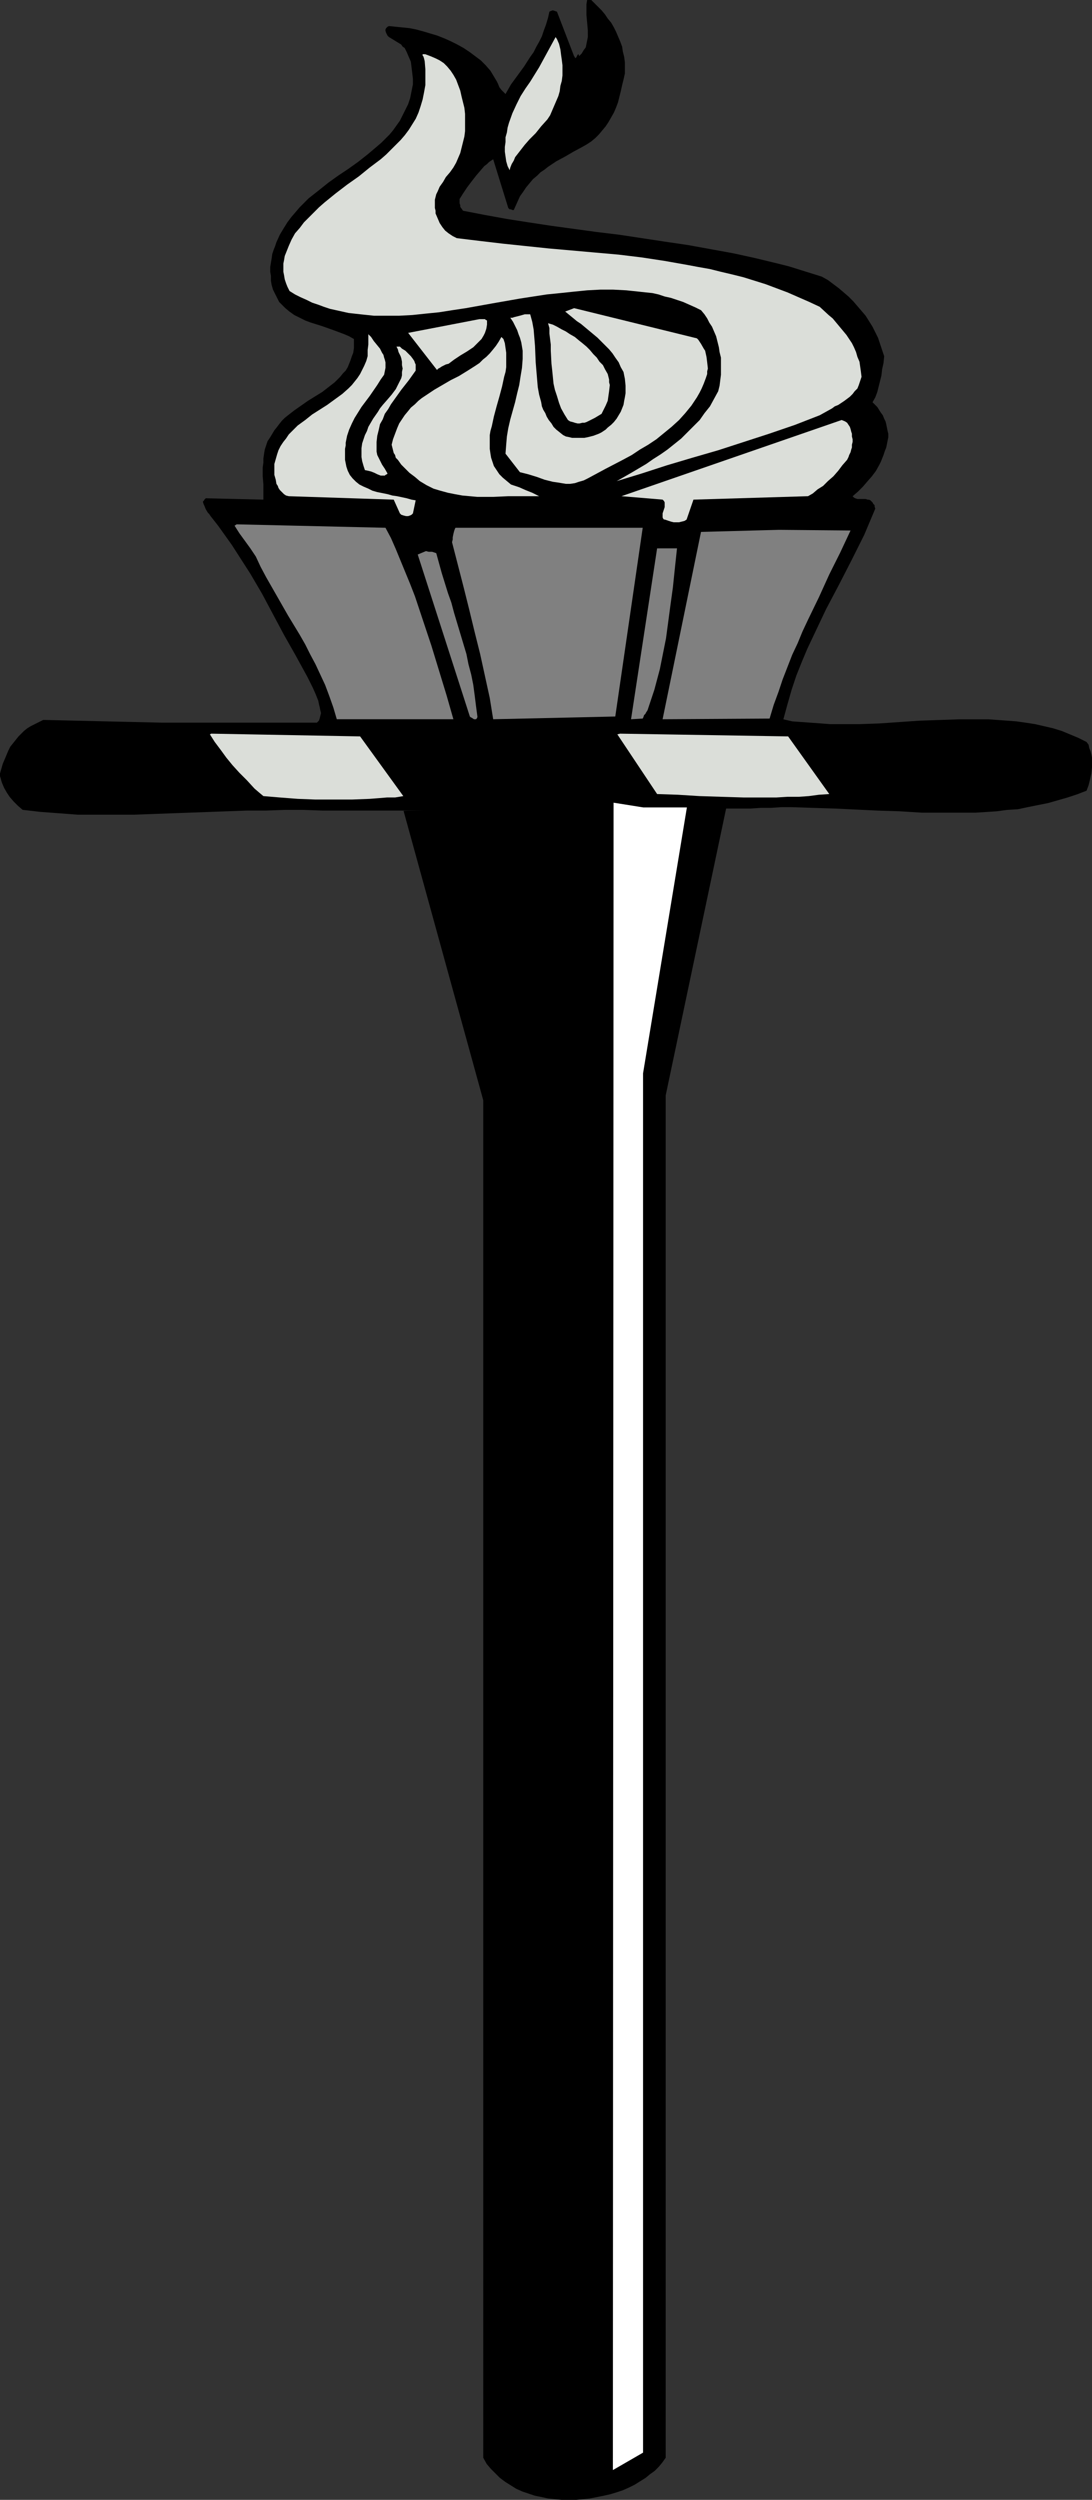
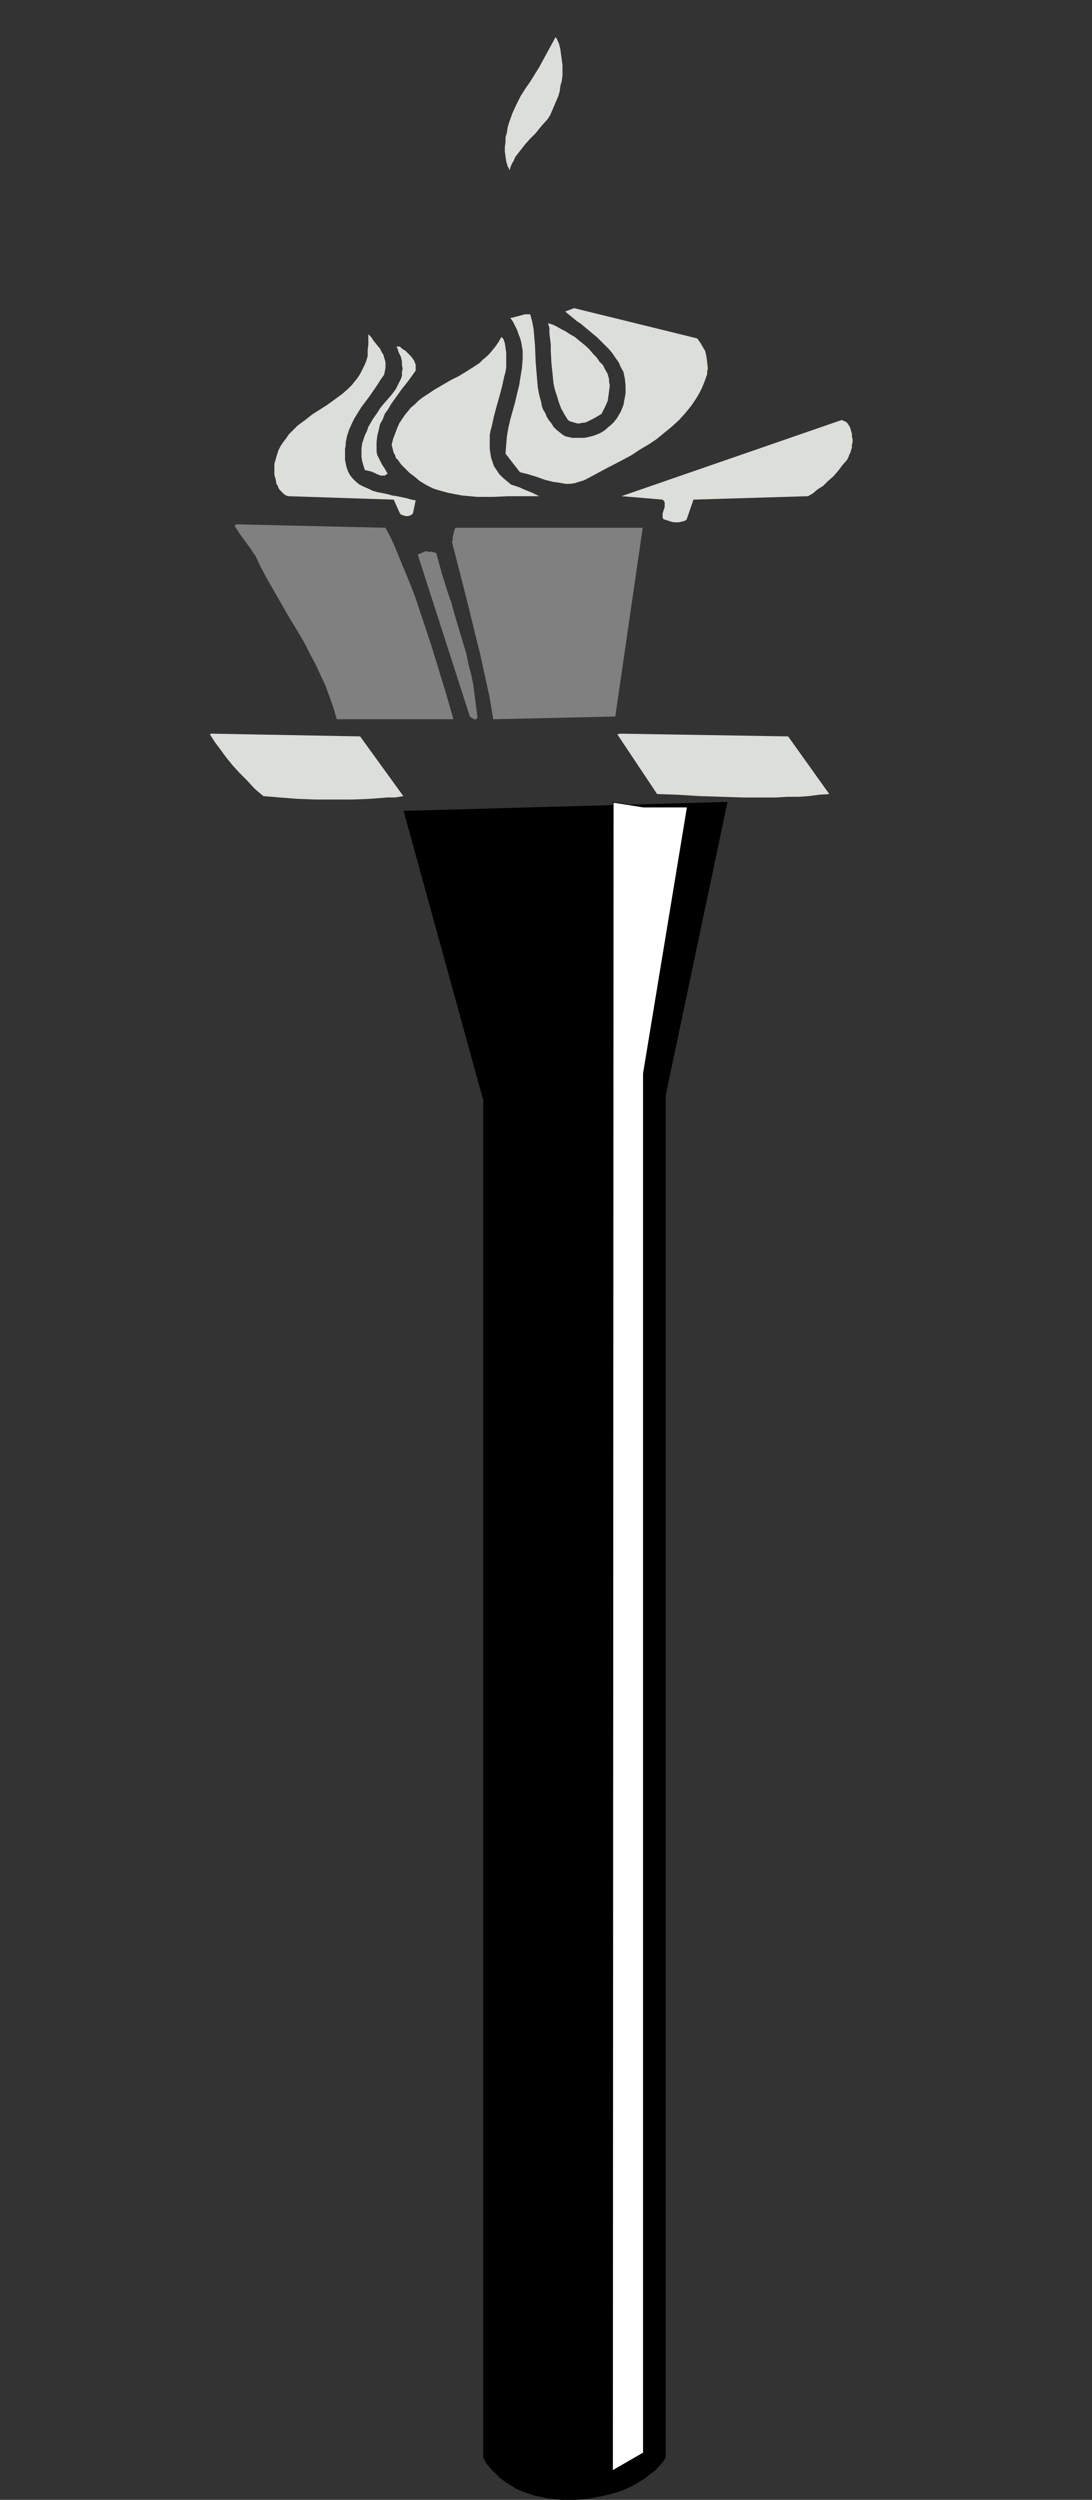
<svg xmlns="http://www.w3.org/2000/svg" xmlns:ns1="http://sodipodi.sourceforge.net/DTD/sodipodi-0.dtd" xmlns:ns2="http://www.inkscape.org/namespaces/inkscape" version="1.0" width="68.069mm" height="155.733mm" id="svg19" ns1:docname="Torch 06.wmf">
  <rect width="100%" height="100%" fill="#333333" stroke="none" />
  <ns1:namedview id="namedview19" pagecolor="#ffffff" bordercolor="#000000" borderopacity="0.25" ns2:showpageshadow="2" ns2:pageopacity="0.0" ns2:pagecheckerboard="0" ns2:deskcolor="#d1d1d1" ns2:document-units="mm" />
  <defs id="defs1">
    <pattern id="WMFhbasepattern" patternUnits="userSpaceOnUse" width="6" height="6" x="0" y="0" />
  </defs>
-   <path style="fill:#000000;fill-opacity:1;fill-rule:evenodd;stroke:none" d="m 139.299,0 0.808,0.808 0.808,0.808 0.808,0.808 0.808,0.97 0.646,0.97 0.808,0.97 0.646,1.131 0.485,0.97 0.485,1.131 0.485,1.131 0.485,1.293 0.162,1.131 0.323,1.293 0.162,1.293 v 1.293 1.293 l -0.323,1.454 -0.323,1.293 -0.323,1.454 -0.323,1.293 -0.323,1.293 -0.485,1.293 -0.485,1.131 -0.646,1.131 -0.646,1.131 -0.646,0.97 -0.808,0.97 -0.808,0.97 -0.808,0.808 -0.97,0.808 -0.97,0.646 -1.131,0.646 -2.101,1.131 -1.939,1.131 -2.101,1.131 -1.939,1.293 -0.808,0.646 -0.97,0.646 -0.808,0.808 -0.97,0.808 -0.808,0.97 -0.808,0.97 -0.646,0.97 -0.808,1.131 -1.454,3.232 h -0.323 l -0.323,-0.162 h -0.323 l -0.323,-0.323 -3.555,-11.473 -0.485,0.323 -0.485,0.323 -0.485,0.485 -0.646,0.485 -0.97,1.131 -0.97,1.131 -1.131,1.454 -0.97,1.293 -0.97,1.454 -0.808,1.293 v 0.485 0.485 l 0.162,0.485 v 0.323 l 0.162,0.323 0.162,0.162 0.323,0.485 5.01,0.97 5.333,0.97 5.171,0.808 5.333,0.808 10.666,1.454 5.333,0.646 5.333,0.808 5.333,0.808 5.494,0.808 5.333,0.97 5.333,0.97 5.171,1.131 5.333,1.293 2.586,0.646 2.586,0.808 2.586,0.808 2.586,0.808 1.454,0.808 1.293,0.97 1.293,0.97 1.131,0.97 1.131,0.97 1.131,1.131 0.97,1.131 0.97,1.131 0.97,1.131 0.808,1.293 0.808,1.293 0.646,1.293 0.646,1.293 0.485,1.454 0.485,1.454 0.485,1.454 -0.162,1.616 -0.323,1.454 -0.162,1.454 -0.323,1.293 -0.323,1.293 -0.323,1.293 -0.485,1.293 -0.646,1.131 1.131,1.131 0.808,1.293 0.485,0.646 0.323,0.808 0.323,0.646 0.162,0.646 0.162,0.808 0.162,0.808 0.162,0.646 v 0.808 l -0.162,0.808 -0.162,0.808 -0.162,0.808 -0.323,0.808 -0.323,0.97 -0.323,0.808 -0.323,0.808 -0.323,0.646 -0.808,1.454 -0.97,1.293 -1.131,1.293 -0.97,1.131 -1.131,1.131 -1.293,1.131 0.162,0.162 0.162,0.162 0.323,0.162 0.485,0.162 h 0.485 0.485 0.485 0.485 l 0.485,0.162 h 0.323 l 0.323,0.162 0.323,0.323 0.162,0.162 0.162,0.323 0.323,0.323 v 0.323 l 0.162,0.485 -1.293,3.07 -1.293,3.07 -1.454,2.909 -1.454,2.909 -3.07,5.979 -3.07,5.817 -1.454,3.07 -1.454,3.07 -1.454,3.07 -1.293,3.07 -1.293,3.232 -1.131,3.393 -0.97,3.393 -0.97,3.555 2.101,0.485 2.262,0.162 2.262,0.162 2.262,0.162 2.101,0.162 h 2.424 4.525 l 4.686,-0.162 4.686,-0.323 4.686,-0.323 4.686,-0.162 4.686,-0.162 h 4.686 2.262 l 2.262,0.162 2.262,0.162 2.101,0.162 2.262,0.323 2.101,0.323 2.101,0.485 2.101,0.485 2.101,0.646 1.939,0.808 1.939,0.808 1.939,0.97 0.485,0.646 0.162,0.808 0.323,0.808 0.162,0.646 0.162,0.808 v 0.808 1.454 l -0.162,1.454 -0.323,1.454 -0.323,1.293 -0.485,1.293 -2.101,0.808 -2.424,0.808 -2.262,0.646 -2.262,0.646 -2.424,0.485 -2.424,0.485 -2.262,0.485 -2.586,0.162 -2.424,0.323 -2.424,0.162 -2.586,0.162 h -2.424 -5.171 -5.01 l -5.171,-0.323 -5.171,-0.162 -10.181,-0.485 -5.171,-0.162 -5.01,-0.162 h -2.424 l -2.424,0.162 h -2.424 l -2.424,0.162 h -12.605 l -12.605,0.162 h -12.605 l -12.605,0.162 -25.21,0.162 H 88.557 75.952 l -4.525,-0.162 h -4.363 l -4.363,0.162 h -4.525 l -8.888,0.323 -8.888,0.323 -8.888,0.323 H 27.149 22.786 18.261 L 13.898,191.485 9.534,191.162 5.333,190.678 4.202,189.708 3.232,188.738 2.262,187.607 1.616,186.638 0.97,185.507 0.485,184.375 0.323,183.891 0.162,183.244 0,182.76 v -0.646 l 0.323,-1.131 0.323,-1.131 0.485,-1.131 0.808,-1.939 0.485,-0.97 0.646,-0.808 0.646,-0.808 0.646,-0.808 0.646,-0.646 0.646,-0.646 0.808,-0.646 0.808,-0.485 0.97,-0.485 0.97,-0.485 0.97,-0.485 7.11,0.162 6.949,0.162 7.11,0.162 6.949,0.162 h 13.736 13.898 8.726 l 0.485,-0.485 0.162,-0.485 0.162,-0.646 0.162,-0.646 -0.162,-0.646 -0.162,-0.808 -0.162,-0.646 -0.162,-0.808 -0.646,-1.616 -0.646,-1.454 -0.646,-1.293 -0.323,-0.646 -0.323,-0.646 -2.747,-5.009 -2.747,-4.848 -2.586,-4.848 -2.586,-4.848 -2.747,-4.686 -1.454,-2.262 -1.454,-2.262 -1.454,-2.262 -1.616,-2.262 -1.616,-2.262 -1.778,-2.262 -0.323,-0.485 -0.323,-0.323 -0.485,-0.808 -0.323,-0.808 -0.162,-0.323 -0.162,-0.485 v -0.162 -0.162 h 0.162 l 0.162,-0.323 0.162,-0.162 0.162,-0.162 13.574,0.323 v -0.808 -0.808 -0.97 -0.97 l -0.162,-1.939 v -2.101 l 0.162,-1.131 v -0.97 l 0.162,-1.131 0.162,-0.97 0.323,-0.97 0.323,-0.97 0.646,-0.97 0.485,-0.808 0.485,-0.808 0.646,-0.808 0.485,-0.646 0.646,-0.808 0.646,-0.646 0.808,-0.646 1.454,-1.131 1.616,-1.131 1.616,-1.131 3.394,-2.101 1.454,-1.131 1.454,-1.131 0.646,-0.646 0.646,-0.646 0.646,-0.808 0.646,-0.646 0.485,-0.808 0.323,-0.808 0.323,-0.808 0.323,-0.97 0.323,-0.808 0.162,-1.131 V 80.957 79.826 l -1.131,-0.646 -1.131,-0.485 -1.293,-0.485 -1.293,-0.485 -2.747,-0.97 -2.586,-0.808 -1.293,-0.485 -1.293,-0.646 -1.293,-0.646 -1.131,-0.808 -0.97,-0.808 -0.97,-0.97 -0.485,-0.485 -0.323,-0.646 -0.323,-0.646 -0.323,-0.646 -0.485,-0.97 -0.323,-1.131 -0.162,-0.97 v -1.131 l -0.162,-0.97 v -1.131 l 0.162,-0.97 0.162,-0.97 0.162,-1.131 0.323,-0.97 0.323,-0.808 0.323,-0.97 0.808,-1.778 0.485,-0.808 0.485,-0.808 0.808,-1.293 0.97,-1.293 0.97,-1.131 0.97,-1.131 1.131,-1.131 0.97,-0.97 2.262,-1.778 2.424,-1.939 2.262,-1.616 2.424,-1.616 2.262,-1.616 2.262,-1.778 2.101,-1.778 1.131,-0.97 0.97,-0.97 0.97,-0.97 0.808,-0.97 0.808,-1.131 0.808,-1.131 0.646,-1.293 0.646,-1.293 0.646,-1.293 0.485,-1.454 0.323,-1.616 0.323,-1.616 v -1.293 l -0.162,-1.454 -0.162,-1.293 -0.162,-1.293 -0.485,-1.131 -0.485,-1.131 -0.485,-0.97 -0.485,-0.323 -0.323,-0.485 -2.909,-1.778 -0.323,-0.323 -0.162,-0.323 -0.162,-0.323 -0.162,-0.485 V 6.948 l 0.162,-0.323 0.323,-0.323 0.323,-0.162 1.616,0.162 1.616,0.162 1.616,0.162 1.616,0.323 1.778,0.485 1.616,0.485 1.616,0.485 1.616,0.646 1.454,0.646 1.616,0.808 1.454,0.808 1.454,0.97 1.293,0.97 1.293,0.97 1.131,1.131 1.131,1.293 0.485,0.808 0.485,0.808 0.485,0.808 0.323,0.646 0.323,0.808 0.485,0.646 0.485,0.485 0.485,0.485 1.293,-2.262 3.07,-4.201 1.454,-2.262 0.808,-1.131 0.646,-1.293 0.646,-1.131 0.646,-1.293 0.485,-1.454 0.485,-1.293 0.485,-1.616 0.323,-1.454 0.323,-0.162 0.485,-0.162 0.485,0.162 0.485,0.162 4.04,10.503 0.162,0.162 v 0.162 l 0.162,0.162 v -0.162 h 0.162 l 0.162,-0.323 0.162,-0.323 0.162,-0.162 v 0 l 0.162,0.162 v 0 0.323 l 0.646,-0.646 0.485,-0.808 0.485,-0.646 0.162,-0.808 0.162,-0.808 0.162,-0.808 V 7.918 7.11 l -0.162,-1.778 -0.162,-1.778 V 1.778 0.97 L 138.33,0 Z" id="path1" />
  <path style="fill:#dbded9;fill-opacity:1;fill-rule:evenodd;stroke:none" d="m 131.219,9.211 0.485,1.131 0.323,1.293 0.162,1.293 0.162,1.131 0.162,1.293 v 1.131 1.293 l -0.162,1.293 -0.323,1.131 -0.162,1.293 -0.323,1.131 -0.485,1.131 -0.485,1.131 -0.485,1.131 -0.485,1.131 -0.646,0.97 -1.454,1.616 -0.646,0.808 -0.646,0.808 -1.454,1.454 -1.131,1.293 -1.131,1.454 -1.131,1.454 -0.323,0.808 -0.485,0.808 -0.323,0.808 -0.162,0.646 -0.485,-0.97 -0.323,-1.131 -0.162,-1.131 -0.162,-1.131 v -1.131 l 0.162,-1.131 v -1.131 l 0.323,-1.131 0.162,-1.131 0.323,-1.131 0.808,-2.262 0.97,-2.101 0.97,-1.939 1.131,-1.778 1.131,-1.616 2.101,-3.393 1.939,-3.555 1.939,-3.555 z" id="path2" />
-   <path style="fill:#dbded9;fill-opacity:1;fill-rule:evenodd;stroke:none" d="m 100.192,12.766 1.293,0.485 1.131,0.485 0.97,0.485 0.97,0.646 0.808,0.808 0.808,0.97 0.646,0.97 0.646,1.131 0.485,1.293 0.485,1.293 0.323,1.454 0.323,1.293 0.323,1.293 0.162,1.454 v 1.293 1.454 1.293 l -0.162,1.293 -0.323,1.293 -0.323,1.293 -0.323,1.293 -0.485,1.131 -0.485,1.131 -0.646,1.131 -0.808,1.131 -0.97,1.131 -0.646,1.131 -0.808,1.131 -0.485,1.131 -0.323,0.646 -0.162,0.646 -0.162,0.646 v 0.646 0.646 0.646 l 0.162,0.646 v 0.646 l 0.485,1.131 0.485,1.131 0.646,0.97 0.646,0.808 0.808,0.646 0.97,0.646 0.97,0.485 5.333,0.646 5.494,0.646 10.827,1.131 10.989,0.97 5.494,0.485 5.333,0.646 5.333,0.808 5.494,0.97 2.586,0.485 2.747,0.485 2.586,0.646 2.747,0.646 2.586,0.646 2.586,0.808 2.586,0.808 2.586,0.97 2.586,0.97 2.586,1.131 2.586,1.131 2.424,1.131 2.101,1.939 0.97,0.808 0.808,0.97 0.808,0.97 0.808,0.97 0.808,0.97 0.646,0.97 0.646,0.97 0.485,0.97 0.485,1.131 0.323,1.131 0.485,1.131 0.162,1.131 0.162,1.131 0.162,1.293 -0.323,0.97 -0.323,0.97 -0.323,0.808 -0.646,0.646 -0.485,0.646 -0.646,0.646 -0.646,0.485 -0.646,0.485 -1.454,0.97 -0.808,0.323 -0.646,0.485 -1.454,0.808 -1.454,0.808 -2.909,1.131 -2.909,1.131 -6.141,2.101 -5.979,1.939 -5.979,1.939 -6.141,1.778 -5.979,1.778 -5.979,1.939 -5.818,1.778 3.394,-1.939 3.555,-2.101 1.616,-1.131 1.778,-1.131 1.616,-1.131 1.616,-1.293 1.616,-1.293 1.454,-1.454 1.454,-1.454 1.454,-1.454 1.131,-1.616 1.293,-1.616 0.97,-1.778 0.97,-1.778 0.323,-1.293 0.162,-1.293 0.162,-1.293 v -1.454 -1.293 -1.293 l -0.323,-1.293 -0.162,-1.131 -0.323,-1.293 -0.323,-1.293 -0.485,-1.131 -0.485,-1.131 -0.646,-0.97 -0.485,-0.97 -0.646,-0.97 -0.808,-0.97 -1.293,-0.646 -1.454,-0.646 -1.454,-0.646 -1.454,-0.485 -1.454,-0.485 -1.454,-0.323 -1.454,-0.485 -1.454,-0.323 -1.616,-0.162 -1.454,-0.162 -3.07,-0.323 -3.07,-0.162 h -3.07 l -3.07,0.162 -3.232,0.323 -3.07,0.323 -3.232,0.323 -6.302,0.97 -6.464,1.131 -6.302,1.131 -3.232,0.485 -3.07,0.485 -3.232,0.323 -3.07,0.323 -3.07,0.162 h -3.07 -2.909 l -3.07,-0.323 -1.454,-0.162 -1.454,-0.162 -1.454,-0.323 -1.454,-0.323 -1.454,-0.323 -1.454,-0.485 -1.293,-0.485 -1.454,-0.485 -1.293,-0.646 -1.454,-0.646 -1.293,-0.646 -1.293,-0.808 -0.485,-0.97 -0.323,-0.808 -0.323,-0.97 -0.162,-0.97 -0.162,-0.808 v -0.97 -0.97 l 0.162,-0.808 0.162,-0.97 0.323,-0.808 0.323,-0.808 0.323,-0.808 0.646,-1.454 0.808,-1.454 1.131,-1.293 0.97,-1.293 1.131,-1.131 1.293,-1.293 1.131,-1.131 1.293,-1.131 2.586,-2.101 2.747,-2.101 2.747,-1.939 2.586,-2.101 2.586,-1.939 1.293,-1.131 1.131,-1.131 1.131,-1.131 1.131,-1.131 0.97,-1.131 0.97,-1.293 0.808,-1.293 0.808,-1.293 0.646,-1.454 0.485,-1.454 0.485,-1.616 0.323,-1.616 0.323,-1.778 v -1.778 -1.939 l -0.162,-1.939 -0.162,-0.646 -0.162,-0.485 -0.162,-0.162 v -0.162 0 -0.162 z" id="path3" />
  <path style="fill:#dbded9;fill-opacity:1;fill-rule:evenodd;stroke:none" d="m 135.259,72.554 28.926,7.11 0.323,0.323 0.323,0.485 0.323,0.485 0.646,1.131 0.323,0.485 0.323,1.454 0.162,1.293 0.162,1.454 -0.162,0.646 v 0.646 l -0.162,0.485 -0.162,0.485 -0.485,1.293 -0.485,1.131 -0.485,0.97 -0.646,1.131 -0.646,0.97 -0.646,0.97 -1.454,1.778 -1.454,1.616 -1.778,1.616 -1.778,1.454 -1.778,1.454 -1.939,1.293 -1.939,1.131 -1.939,1.293 -2.101,1.131 -4.04,2.101 -4.202,2.262 -0.97,0.485 -1.131,0.323 -0.97,0.323 -1.131,0.162 h -0.97 l -0.97,-0.162 -0.97,-0.162 -1.131,-0.162 -1.939,-0.485 -1.778,-0.646 -2.101,-0.646 -1.939,-0.485 -3.394,-4.363 0.162,-2.101 0.162,-1.939 0.323,-1.939 0.485,-2.101 1.131,-4.04 0.485,-2.101 0.485,-1.939 0.323,-2.101 0.323,-1.939 0.162,-2.101 v -1.939 l -0.162,-0.97 -0.162,-0.97 -0.323,-1.131 -0.323,-0.808 -0.323,-0.97 -0.485,-0.97 -0.485,-0.97 -0.646,-0.97 h 0.485 l 0.485,-0.162 0.646,-0.162 0.646,-0.162 1.131,-0.323 h 0.646 0.646 l 0.485,1.778 0.323,1.778 0.162,1.939 0.162,1.939 0.162,3.878 0.323,3.878 0.162,1.939 0.323,1.778 0.485,1.778 0.162,0.97 0.323,0.808 0.485,0.808 0.323,0.808 0.485,0.808 0.646,0.808 0.485,0.808 0.646,0.646 0.808,0.646 0.808,0.646 0.646,0.323 0.808,0.162 0.646,0.162 h 0.808 0.646 0.808 0.646 l 0.808,-0.162 0.646,-0.162 0.646,-0.162 1.293,-0.485 0.646,-0.323 0.485,-0.323 0.485,-0.323 0.485,-0.485 0.808,-0.646 0.646,-0.646 0.646,-0.808 0.485,-0.808 0.485,-0.808 0.323,-0.808 0.323,-0.808 0.162,-0.97 0.162,-0.808 0.162,-0.97 v -0.808 -0.97 l -0.162,-1.616 -0.323,-1.616 -0.646,-1.131 -0.485,-1.131 -0.808,-1.131 -0.646,-0.97 -0.808,-0.97 -0.97,-0.97 -1.778,-1.778 -1.939,-1.616 -1.939,-1.616 -0.97,-0.646 -0.97,-0.808 -1.778,-1.454 z" id="path4" />
-   <path style="fill:#dbded9;fill-opacity:1;fill-rule:evenodd;stroke:none" d="m 112.958,75.14 h 0.485 0.323 0.485 l 0.162,0.162 0.323,0.162 v 0.485 0.485 l -0.162,0.97 -0.323,0.97 -0.323,0.646 -0.485,0.808 -0.646,0.646 -0.646,0.646 -0.646,0.646 -1.454,0.97 -1.616,0.97 -1.454,0.97 -0.646,0.485 -0.646,0.485 -0.646,0.162 -0.323,0.162 -0.323,0.162 -0.323,0.162 -0.485,0.323 -0.323,0.162 -0.323,0.323 -6.787,-8.726 z" id="path5" />
  <path style="fill:#dbded9;fill-opacity:1;fill-rule:evenodd;stroke:none" d="m 129.118,76.109 1.131,0.323 0.97,0.485 1.131,0.646 0.97,0.485 0.97,0.646 1.131,0.646 0.97,0.808 0.808,0.646 0.97,0.808 0.808,0.808 0.808,0.97 0.808,0.808 0.646,0.97 0.808,0.808 0.485,0.97 0.646,1.131 0.162,0.646 0.162,0.646 v 0.646 l 0.162,0.646 -0.162,1.454 -0.162,1.131 -0.162,1.131 -0.485,1.131 -0.485,0.97 -0.485,0.97 -0.808,0.485 -0.808,0.485 -0.97,0.485 -0.97,0.485 -0.485,0.162 h -0.485 l -0.646,0.162 h -0.485 l -0.646,-0.162 -0.485,-0.162 -0.646,-0.162 -0.485,-0.323 -0.808,-1.293 -0.808,-1.454 -0.485,-1.293 -0.485,-1.616 -0.485,-1.454 -0.323,-1.454 -0.162,-1.616 -0.162,-1.616 -0.162,-1.454 -0.162,-3.07 v -1.454 l -0.162,-1.293 -0.162,-1.293 v -1.293 z" id="path6" />
  <path style="fill:#dbded9;fill-opacity:1;fill-rule:evenodd;stroke:none" d="m 87.426,79.341 0.646,0.97 1.454,1.778 0.485,0.97 0.323,0.485 0.162,0.646 0.162,0.485 0.162,0.646 v 0.646 0.646 l -0.162,0.808 -0.162,0.808 -0.808,1.131 -0.808,1.293 -1.778,2.585 -1.939,2.585 -0.808,1.293 -0.808,1.293 -0.646,1.293 -0.646,1.454 -0.485,1.454 -0.323,1.616 v 0.646 l -0.162,0.808 v 0.808 0.808 0.97 l 0.162,0.808 0.162,0.808 0.323,0.97 0.485,0.97 0.646,0.808 0.808,0.808 0.808,0.646 0.97,0.485 1.131,0.485 0.97,0.485 1.131,0.323 2.424,0.485 1.131,0.323 1.131,0.162 2.262,0.485 1.131,0.323 0.97,0.162 -0.646,3.07 -0.162,0.162 -0.162,0.162 -0.323,0.162 -0.485,0.162 h -0.485 l -0.646,-0.162 -0.485,-0.162 -0.162,-0.162 -0.162,-0.162 -1.454,-3.232 -24.725,-0.808 -0.646,-0.162 -0.485,-0.323 -0.323,-0.323 -0.323,-0.323 -0.323,-0.323 -0.323,-0.485 -0.162,-0.485 -0.323,-0.485 -0.162,-0.97 -0.323,-1.131 v -1.293 -1.293 l 0.323,-1.131 0.323,-1.131 0.323,-0.97 0.485,-0.97 0.646,-0.97 0.646,-0.808 0.646,-0.97 0.646,-0.646 1.454,-1.454 1.778,-1.293 1.616,-1.293 1.778,-1.131 1.778,-1.131 1.778,-1.293 1.778,-1.293 1.454,-1.293 0.808,-0.808 0.646,-0.808 0.646,-0.808 0.646,-0.97 0.485,-0.97 0.485,-0.97 0.485,-1.131 0.323,-1.131 v -1.454 l 0.162,-1.293 v -2.424 z" id="path7" />
  <path style="fill:#dbded9;fill-opacity:1;fill-rule:evenodd;stroke:none" d="m 118.614,79.826 0.323,0.97 0.162,1.131 0.162,1.131 v 1.131 1.131 1.131 l -0.162,1.131 -0.323,1.131 -0.485,2.262 -0.646,2.424 -0.646,2.262 -0.646,2.424 -0.485,2.262 -0.323,1.131 -0.162,0.97 v 1.131 1.131 0.97 l 0.162,1.131 0.162,0.97 0.323,0.97 0.323,0.97 0.646,0.97 0.646,0.97 0.808,0.808 0.97,0.808 0.97,0.808 0.97,0.323 0.97,0.323 1.454,0.646 1.616,0.646 1.616,0.808 h -1.778 -1.778 -3.717 l -3.555,0.162 h -3.717 l -1.778,-0.162 -1.778,-0.162 -1.778,-0.323 -1.616,-0.323 -1.778,-0.485 -1.616,-0.485 -1.616,-0.808 -1.616,-0.97 -1.131,-0.97 -1.293,-0.97 -0.97,-0.97 -0.97,-0.97 -0.808,-1.131 -0.485,-0.485 -0.162,-0.646 -0.323,-0.485 -0.162,-0.646 -0.162,-0.646 -0.162,-0.646 0.323,-1.293 0.485,-1.293 0.485,-1.293 0.485,-1.131 0.646,-0.97 0.646,-0.97 0.808,-0.97 0.646,-0.808 0.97,-0.808 0.808,-0.808 0.808,-0.646 0.97,-0.646 1.939,-1.293 1.939,-1.131 1.939,-1.131 1.939,-0.97 2.101,-1.293 1.778,-1.131 0.97,-0.646 0.808,-0.808 0.808,-0.646 0.808,-0.808 0.808,-0.97 0.646,-0.808 0.646,-0.97 0.646,-1.131 z" id="path8" />
  <path style="fill:#dbded9;fill-opacity:1;fill-rule:evenodd;stroke:none" d="m 94.213,81.604 0.485,0.485 0.808,0.485 0.646,0.646 0.646,0.646 0.485,0.646 0.323,0.485 0.162,0.485 0.162,0.323 v 0.485 0.485 0.485 l -1.616,2.262 -1.778,2.262 -1.616,2.262 -0.808,1.131 -0.646,1.131 -0.808,1.131 -0.485,1.293 -0.646,1.131 -0.323,1.454 -0.323,1.293 -0.162,1.454 v 1.454 0.808 l 0.162,0.808 0.323,0.646 0.323,0.646 0.485,0.97 0.646,0.97 0.646,1.131 -0.162,0.162 -0.323,0.162 -0.162,0.162 h -0.323 -0.323 -0.323 l -0.808,-0.323 -0.646,-0.323 -0.808,-0.323 -0.646,-0.162 -0.808,-0.162 -0.323,-0.97 -0.323,-1.131 -0.162,-0.97 v -1.131 -0.97 l 0.162,-1.131 0.323,-0.97 0.323,-0.97 0.485,-0.97 0.323,-0.97 1.131,-1.939 1.131,-1.616 0.485,-0.808 0.646,-0.808 1.131,-1.293 0.97,-1.131 0.97,-1.293 0.323,-0.646 0.323,-0.646 0.323,-0.646 0.323,-0.646 0.162,-0.646 v -0.808 l 0.162,-0.808 -0.162,-0.808 v -0.808 l -0.162,-0.808 -0.162,-0.485 -0.162,-0.323 -0.323,-0.646 -0.162,-0.646 -0.162,-0.323 -0.162,-0.323 z" id="path9" />
  <path style="fill:#dbded9;fill-opacity:1;fill-rule:evenodd;stroke:none" d="m 199.091,99.217 0.485,0.323 0.323,0.485 0.323,0.485 0.162,0.485 0.162,0.646 0.162,0.485 v 0.646 l 0.162,0.646 v 0.646 l -0.162,0.646 v 0.646 l -0.162,0.485 -0.162,0.646 -0.323,0.646 -0.162,0.485 -0.323,0.646 -1.131,1.293 -0.97,1.293 -1.131,1.293 -1.293,1.131 -1.131,1.131 -1.293,0.808 -1.131,0.97 -1.131,0.646 -26.987,0.808 -1.616,4.686 -0.485,0.323 -0.646,0.162 -0.646,0.162 h -0.646 -0.646 l -0.646,-0.162 -1.454,-0.485 h -0.162 l -0.162,-0.162 -0.162,-0.323 v -0.485 -0.485 l 0.323,-0.97 0.162,-0.485 v -0.485 -0.323 -0.323 l -0.162,-0.323 -0.323,-0.323 -9.696,-0.808 51.874,-17.937 z" id="path10" />
  <path style="fill:#808080;fill-opacity:1;fill-rule:evenodd;stroke:none" d="m 55.752,123.456 35.067,0.808 1.293,2.424 1.131,2.585 1.131,2.747 1.131,2.747 1.131,2.747 1.131,2.909 1.939,5.817 1.939,5.817 1.778,5.817 1.778,5.817 1.616,5.656 H 79.346 l -0.808,-2.747 -0.97,-2.747 -0.97,-2.585 -1.131,-2.424 -1.131,-2.424 -1.293,-2.424 -1.131,-2.262 -1.293,-2.262 -2.747,-4.525 -2.586,-4.525 -1.293,-2.262 -1.293,-2.262 -1.293,-2.424 -1.131,-2.424 -1.293,-1.939 -1.293,-1.778 -1.293,-1.778 -1.131,-1.778 z" id="path11" />
  <path style="fill:#808080;fill-opacity:1;fill-rule:evenodd;stroke:none" d="m 107.626,124.264 h 43.794 l -6.464,44.438 -28.765,0.646 -0.808,-5.009 -1.131,-5.171 -1.131,-5.171 -1.293,-5.171 -1.293,-5.333 -1.293,-5.171 -2.747,-10.665 0.162,-0.646 v -0.485 l 0.162,-0.808 0.162,-0.646 0.162,-0.485 0.162,-0.323 z" id="path12" />
-   <path style="fill:#808080;fill-opacity:1;fill-rule:evenodd;stroke:none" d="m 183.578,124.748 16.806,0.162 -2.424,5.171 -2.586,5.171 -2.424,5.332 -2.586,5.333 -1.293,2.747 -1.131,2.747 -1.293,2.747 -1.131,2.909 -1.131,2.909 -0.97,2.909 -1.131,3.07 -0.97,3.232 -25.21,0.162 9.05,-44.114 z" id="path13" />
-   <path style="fill:#808080;fill-opacity:1;fill-rule:evenodd;stroke:none" d="m 155.459,129.111 h 4.04 l -0.485,4.525 -0.485,4.686 -0.646,4.686 -0.646,4.848 -0.323,2.424 -0.485,2.424 -0.485,2.424 -0.485,2.424 -0.646,2.424 -0.646,2.424 -0.808,2.424 -0.808,2.424 -0.323,0.485 -0.162,0.323 -0.162,0.162 -0.162,0.162 -0.162,0.485 -0.162,0.323 -2.747,0.162 6.141,-40.236 z" id="path14" />
  <path style="fill:#808080;fill-opacity:1;fill-rule:evenodd;stroke:none" d="m 101,129.919 h 0.323 0.485 l 0.485,0.162 0.485,0.162 1.293,4.686 1.454,4.686 0.808,2.262 0.646,2.424 1.454,4.848 1.454,4.848 0.485,2.424 0.646,2.424 0.485,2.424 0.323,2.424 0.323,2.585 0.323,2.424 v 0.162 l -0.162,0.323 v 0 l -0.162,0.162 h -0.162 -0.323 l -0.485,-0.323 -0.323,-0.162 -0.162,-0.162 -12.282,-38.136 1.939,-0.808 z" id="path15" />
  <path style="fill:#dbded9;fill-opacity:1;fill-rule:evenodd;stroke:none" d="m 49.773,172.741 35.067,0.646 10.181,14.058 -1.939,0.323 h -1.939 l -1.939,0.162 -2.101,0.162 -4.202,0.162 h -4.202 -4.363 l -4.202,-0.162 -2.101,-0.162 -2.101,-0.162 -1.939,-0.162 -1.939,-0.162 -0.97,-0.808 -1.131,-0.97 -1.778,-1.939 -1.778,-1.778 -1.616,-1.778 -1.454,-1.778 -1.293,-1.778 -1.454,-1.939 -1.131,-1.778 z" id="path16" />
  <path style="fill:#dbded9;fill-opacity:1;fill-rule:evenodd;stroke:none" d="m 146.086,172.741 39.592,0.646 9.696,13.574 -2.424,0.162 -2.424,0.323 -2.424,0.162 h -2.586 l -2.586,0.162 h -2.586 -5.171 l -5.171,-0.162 -5.171,-0.162 -5.171,-0.323 -4.848,-0.162 -9.373,-14.058 z" id="path17" />
  <path style="fill:#000000;fill-opacity:1;fill-rule:evenodd;stroke:#000000;stroke-width:0.162px;stroke-linecap:round;stroke-linejoin:round;stroke-miterlimit:4;stroke-dasharray:none;stroke-opacity:1" d="m 95.182,191.001 18.746,68.03 v 319.627 l 0.808,1.454 0.97,1.131 1.131,1.131 0.97,0.97 1.293,0.97 1.293,0.808 1.293,0.808 1.454,0.646 1.454,0.485 1.454,0.485 1.616,0.323 1.454,0.323 1.616,0.162 1.616,0.162 h 1.616 1.778 l 1.616,-0.162 1.616,-0.162 1.616,-0.323 1.616,-0.323 1.454,-0.323 1.616,-0.485 1.454,-0.485 1.454,-0.646 1.293,-0.646 1.293,-0.808 1.293,-0.808 0.97,-0.808 1.131,-0.808 0.97,-0.97 0.808,-0.97 0.808,-1.131 V 257.899 l 14.544,-68.999 z" id="path18" />
  <path style="fill:#ffffff;fill-opacity:1;fill-rule:evenodd;stroke:#000000;stroke-width:0.162px;stroke-linecap:round;stroke-linejoin:round;stroke-miterlimit:4;stroke-dasharray:none;stroke-opacity:1" d="m 151.581,190.031 h 10.342 l -10.342,62.697 v 324.798 l -7.272,4.201 0.162,-392.828 z" id="path19" />
</svg>